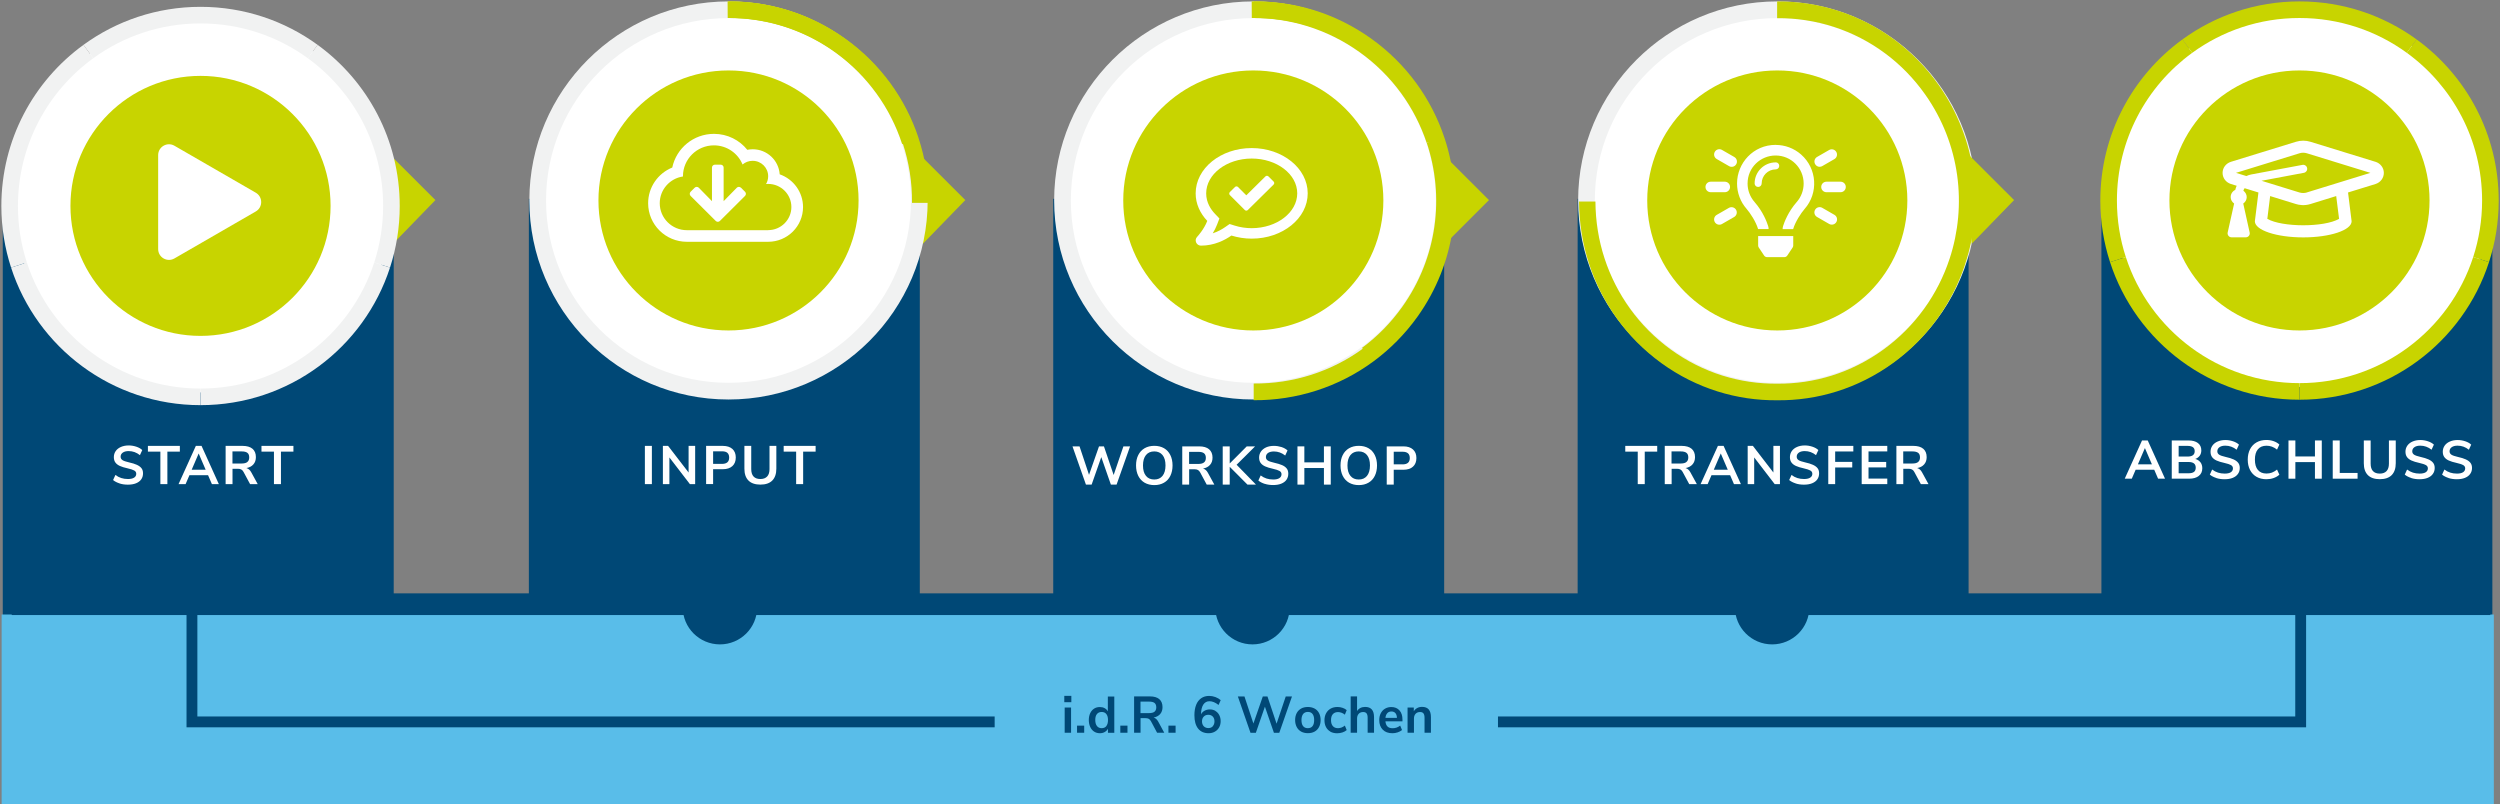
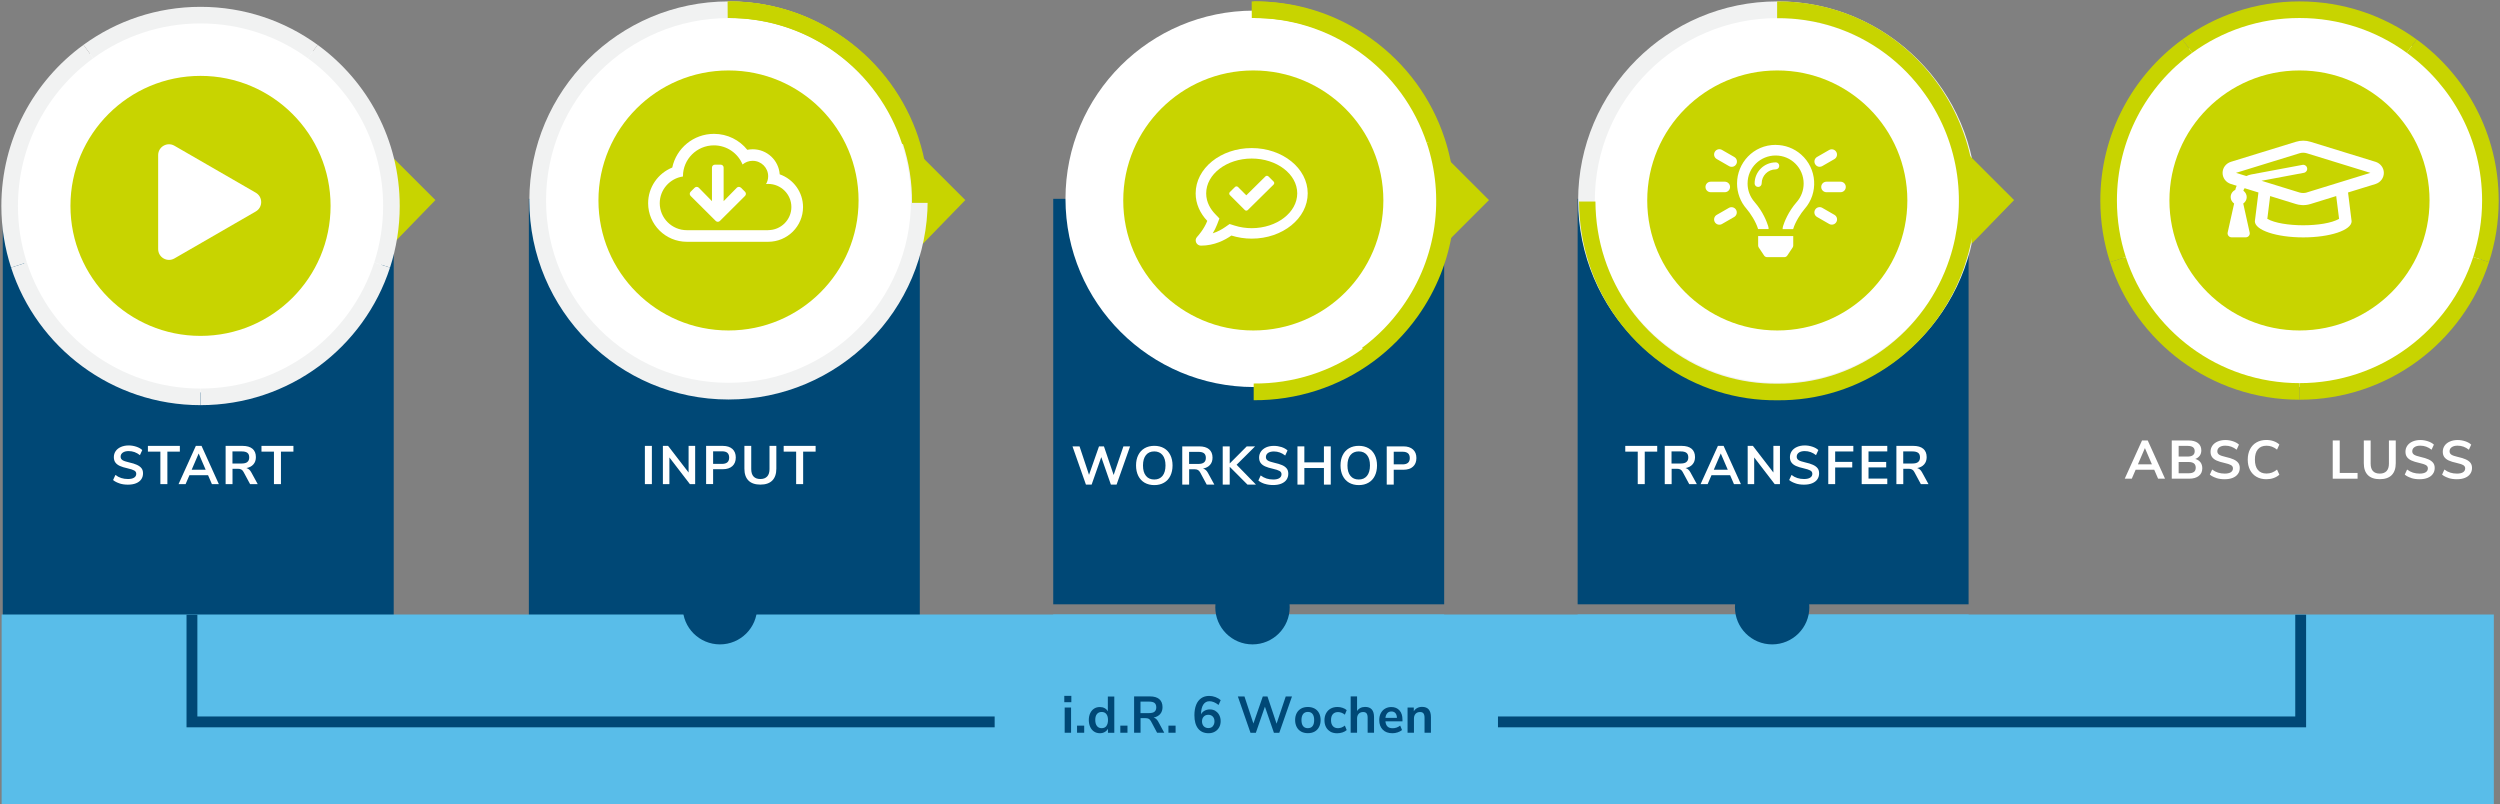
<svg xmlns="http://www.w3.org/2000/svg" id="Ebene_2" data-name="Ebene 2" viewBox="0 0 460.94 148.3">
  <rect x="0" y="0" width="460.94" height="148.3" fill="#808080" stroke="none" />
  <defs>
    <style>
      .cls-1, .cls-2 {
        fill: none;
      }

      .cls-2 {
        stroke: #004876;
        stroke-miterlimit: 10;
        stroke-width: 2px;
      }

      .cls-3 {
        fill: #f1f2f2;
      }

      .cls-4 {
        fill: #c8d400;
      }

      .cls-5 {
        fill: #004876;
      }

      .cls-6 {
        fill: #59bde9;
      }

      .cls-7 {
        fill: #fff;
      }
    </style>
  </defs>
  <g id="Ebene_1-2" data-name="Ebene 1">
    <rect class="cls-5" x="97.51" y="36.66" width="72.08" height="78.73" />
    <rect class="cls-5" x=".51" y="36.66" width="72.08" height="78.73" />
-     <rect class="cls-5" x="387.45" y="36.66" width="72.08" height="79.73" />
    <rect class="cls-6" x="194.19" y="113.3" width="72.08" height="25.08" />
    <rect class="cls-6" x="290.88" y="113.3" width="72.08" height="25.08" />
    <rect class="cls-6" x=".3" y="113.3" width="459.5" height="35" />
    <ellipse class="cls-5" cx="230.93" cy="111.96" rx="6.86" ry="6.85" />
    <ellipse class="cls-5" cx="326.74" cy="111.96" rx="6.86" ry="6.85" />
    <g>
      <path class="cls-5" d="M196.23,128.3h1.3v1.17h-1.3v-1.17ZM196.3,135.1v-4.65h1.18v4.65h-1.18Z" />
      <path class="cls-5" d="M198.58,133.79h1.32v1.31h-1.32v-1.31Z" />
      <path class="cls-5" d="M205.45,128.41v6.7h-1.17v-.75c-.14.26-.34.46-.6.61s-.56.22-.89.22c-.39,0-.75-.1-1.06-.3-.31-.2-.55-.49-.72-.86-.17-.37-.26-.8-.26-1.28s.09-.9.26-1.26.41-.64.72-.84.66-.29,1.06-.29c.33,0,.63.07.88.21.26.14.45.33.59.59v-2.74h1.18ZM203.98,133.87c.2-.26.31-.63.31-1.11s-.1-.85-.31-1.11-.49-.38-.86-.38-.67.13-.87.38c-.21.25-.31.62-.31,1.09s.1.85.31,1.12c.21.27.5.4.87.4s.67-.13.87-.39Z" />
      <path class="cls-5" d="M206.56,133.79h1.32v1.31h-1.32v-1.31Z" />
      <path class="cls-5" d="M214.66,135.1h-1.32l-1.14-2.14c-.11-.2-.24-.34-.4-.43-.16-.08-.35-.12-.59-.12h-.92v2.69h-1.19v-6.7h2.93c.75,0,1.32.17,1.72.51.39.34.59.83.59,1.47,0,.51-.14.94-.43,1.27-.29.33-.69.55-1.21.65.35.1.63.35.85.75l1.11,2.05ZM212.87,131.21c.21-.17.32-.44.32-.8s-.11-.63-.32-.8c-.21-.17-.55-.25-1.01-.25h-1.58v2.12h1.58c.46,0,.79-.09,1.01-.26Z" />
      <path class="cls-5" d="M215.43,133.79h1.32v1.31h-1.32v-1.31Z" />
      <path class="cls-5" d="M224.08,131.08c.31.18.55.43.72.76s.26.7.26,1.12-.09.82-.28,1.15c-.19.34-.45.6-.79.79s-.72.29-1.15.29c-.84,0-1.49-.29-1.94-.86-.45-.57-.68-1.39-.68-2.46,0-.74.11-1.37.32-1.91s.53-.94.94-1.23c.41-.28.89-.42,1.45-.42.4,0,.78.07,1.16.21.38.14.7.33.98.57l-.4.89c-.58-.46-1.14-.69-1.68-.69-.48,0-.86.21-1.13.62-.27.41-.41,1.01-.42,1.8.14-.29.36-.51.65-.67.29-.16.61-.24.97-.24.39,0,.74.09,1.04.27ZM223.61,133.89c.2-.22.31-.52.31-.89s-.1-.66-.31-.88c-.21-.22-.48-.33-.83-.33s-.63.11-.84.34c-.22.22-.32.52-.32.88s.11.66.32.89c.22.22.5.34.85.34s.62-.11.82-.33Z" />
      <path class="cls-5" d="M237.05,128.41h1.16l-2.34,6.7h-.99l-1.66-4.82-1.67,4.82h-.99l-2.33-6.7h1.22l1.65,4.99,1.73-4.99h.86l1.68,5.02,1.69-5.02Z" />
      <path class="cls-5" d="M239.9,134.89c-.35-.2-.63-.48-.82-.85-.19-.37-.29-.79-.29-1.28s.1-.91.29-1.28c.19-.36.47-.64.82-.84.35-.2.77-.29,1.24-.29s.88.1,1.24.29.63.48.82.84c.19.36.29.79.29,1.28s-.1.92-.29,1.28c-.19.37-.46.65-.82.85s-.77.29-1.24.29-.88-.1-1.24-.29ZM242,133.88c.2-.25.3-.63.3-1.12s-.1-.86-.3-1.12c-.2-.26-.49-.38-.86-.38s-.67.13-.87.38c-.2.26-.31.63-.31,1.12s.1.87.3,1.12c.2.25.49.38.87.38s.67-.13.87-.38Z" />
      <path class="cls-5" d="M245.29,134.89c-.35-.2-.62-.48-.81-.84-.19-.36-.28-.78-.28-1.26s.1-.91.3-1.28c.2-.37.48-.66.84-.86.36-.2.78-.3,1.26-.3.33,0,.64.05.95.16.31.1.56.25.75.42l-.34.84c-.19-.16-.4-.28-.62-.36-.22-.08-.43-.12-.64-.12-.41,0-.72.13-.95.38s-.34.62-.34,1.11.11.84.34,1.1c.23.26.54.38.95.38.21,0,.43-.04.64-.12.22-.08.42-.2.62-.36l.34.83c-.2.18-.46.33-.77.43-.31.1-.64.16-.98.16-.48,0-.9-.1-1.26-.29Z" />
      <path class="cls-5" d="M252.94,130.82c.27.32.4.79.4,1.43v2.85h-1.18v-2.78c0-.36-.07-.62-.2-.79-.13-.17-.35-.25-.63-.25-.34,0-.61.11-.81.32-.2.22-.31.5-.31.87v2.63h-1.18v-6.7h1.18v2.7c.16-.25.36-.44.62-.57s.55-.19.87-.19c.55,0,.96.16,1.23.47Z" />
      <path class="cls-5" d="M258.57,133h-3.13c.04.43.17.75.39.96.22.21.53.31.94.31.51,0,.97-.16,1.39-.49l.34.82c-.21.18-.48.32-.8.43-.32.11-.65.16-.97.16-.75,0-1.35-.21-1.78-.65s-.65-1.02-.65-1.77c0-.47.09-.9.28-1.26.19-.37.45-.65.79-.85.34-.2.73-.3,1.16-.3.63,0,1.13.21,1.5.62.37.41.55.98.55,1.7v.33ZM255.79,131.49c-.19.2-.31.49-.35.87h2.12c-.01-.39-.11-.68-.28-.88-.18-.2-.42-.3-.73-.3s-.57.1-.76.3Z" />
      <path class="cls-5" d="M263.43,130.82c.27.32.4.79.4,1.43v2.85h-1.18v-2.78c0-.36-.07-.62-.2-.79-.13-.17-.35-.25-.63-.25-.34,0-.61.11-.81.32-.2.22-.31.5-.31.87v2.63h-1.18v-4.65h1.15v.69c.16-.26.37-.46.63-.6.26-.14.56-.21.89-.21.55,0,.96.16,1.23.47Z" />
    </g>
    <ellipse class="cls-5" cx="132.74" cy="111.96" rx="6.86" ry="6.85" />
    <ellipse class="cls-7" cx="424.44" cy="36.66" rx="34.73" ry="34.7" />
    <ellipse class="cls-4" cx="423.97" cy="36.96" rx="23.98" ry="23.97" />
    <g>
      <path class="cls-7" d="M397.9,88.26l-.71-1.65h-3.43l-.71,1.65h-1.3l3.19-7.05h1.05l3.19,7.05h-1.28ZM394.18,85.61h2.58l-1.29-3-1.29,3Z" />
      <path class="cls-7" d="M405.72,85.24c.22.3.33.67.33,1.1,0,.6-.21,1.07-.65,1.41-.43.34-1.02.51-1.78.51h-3.2v-7.05h3.1c.73,0,1.31.16,1.73.48.42.32.62.78.62,1.36,0,.37-.1.7-.29.97-.2.27-.47.47-.82.6.41.11.72.32.95.62ZM401.69,84.18h1.63c.89,0,1.33-.33,1.33-.99,0-.33-.11-.58-.33-.74-.22-.16-.55-.24-1-.24h-1.63v1.97ZM404.52,87.01c.21-.17.32-.43.32-.78s-.11-.62-.33-.79c-.22-.17-.56-.26-1.02-.26h-1.8v2.08h1.8c.47,0,.81-.08,1.02-.25Z" />
      <path class="cls-7" d="M408.64,88.13c-.47-.15-.87-.35-1.2-.62l.43-.94c.34.26.7.45,1.08.57s.79.18,1.23.18c.49,0,.86-.08,1.13-.25.26-.17.39-.41.39-.71,0-.27-.12-.47-.37-.61-.24-.14-.65-.27-1.22-.4-.59-.13-1.06-.27-1.43-.44-.37-.17-.64-.38-.83-.64-.19-.26-.28-.59-.28-.99s.11-.78.34-1.11c.23-.33.55-.58.96-.76.41-.18.89-.28,1.43-.28.49,0,.96.08,1.41.23.45.15.81.35,1.1.62l-.43.94c-.63-.5-1.32-.75-2.08-.75-.45,0-.81.09-1.08.28-.26.18-.4.44-.4.76,0,.27.12.48.35.63s.63.28,1.19.41c.59.13,1.08.28,1.45.45s.65.37.85.62c.2.25.3.57.3.96,0,.42-.11.79-.34,1.1-.22.32-.55.56-.97.73-.42.17-.92.25-1.5.25-.54,0-1.05-.07-1.52-.22Z" />
      <path class="cls-7" d="M416.04,87.91c-.52-.3-.91-.72-1.19-1.26-.28-.55-.42-1.18-.42-1.91s.14-1.36.42-1.91c.28-.54.67-.96,1.19-1.26.52-.3,1.12-.45,1.82-.45.47,0,.92.07,1.34.22.42.15.77.35,1.06.62l-.43.94c-.32-.25-.64-.44-.95-.55-.31-.12-.65-.17-1-.17-.68,0-1.21.22-1.58.66-.37.44-.55,1.07-.55,1.9s.18,1.47.55,1.91c.37.44.9.66,1.58.66.35,0,.69-.06,1-.17.31-.12.63-.3.95-.56l.43.94c-.29.27-.64.47-1.06.62-.42.15-.87.22-1.34.22-.69,0-1.3-.15-1.82-.45Z" />
-       <path class="cls-7" d="M426.82,81.21h1.26v7.05h-1.26v-3.06h-3.61v3.06h-1.27v-7.05h1.27v2.95h3.61v-2.95Z" />
      <path class="cls-7" d="M430.1,88.26v-7.05h1.29v5.99h3.29v1.06h-4.58Z" />
      <path class="cls-7" d="M436.58,87.6c-.5-.5-.75-1.23-.75-2.19v-4.2h1.26v4.27c0,.61.14,1.07.43,1.38.29.31.71.46,1.26.46s.96-.16,1.25-.47.43-.77.43-1.37v-4.27h1.26v4.2c0,.95-.25,1.68-.75,2.19-.5.5-1.23.75-2.19.75s-1.7-.25-2.2-.75Z" />
      <path class="cls-7" d="M444.58,88.13c-.47-.15-.87-.35-1.2-.62l.43-.94c.34.26.7.45,1.08.57s.79.18,1.23.18c.49,0,.86-.08,1.13-.25.26-.17.39-.41.39-.71,0-.27-.12-.47-.37-.61-.24-.14-.65-.27-1.22-.4-.59-.13-1.06-.27-1.43-.44-.37-.17-.64-.38-.83-.64-.19-.26-.28-.59-.28-.99s.11-.78.34-1.11c.23-.33.55-.58.96-.76.41-.18.89-.28,1.43-.28.49,0,.96.08,1.41.23.45.15.81.35,1.1.62l-.43.94c-.63-.5-1.32-.75-2.08-.75-.45,0-.81.09-1.08.28-.26.18-.4.44-.4.76,0,.27.12.48.35.63s.63.28,1.19.41c.59.13,1.08.28,1.45.45s.65.37.85.62c.2.25.3.57.3.96,0,.42-.11.79-.34,1.1-.22.32-.55.56-.97.73-.42.17-.92.25-1.5.25-.54,0-1.05-.07-1.52-.22Z" />
      <path class="cls-7" d="M451.46,88.13c-.47-.15-.87-.35-1.2-.62l.43-.94c.34.26.7.45,1.08.57s.79.18,1.23.18c.49,0,.86-.08,1.13-.25.26-.17.39-.41.39-.71,0-.27-.12-.47-.37-.61-.24-.14-.65-.27-1.22-.4-.59-.13-1.06-.27-1.43-.44-.37-.17-.64-.38-.83-.64-.19-.26-.28-.59-.28-.99s.11-.78.34-1.11c.23-.33.55-.58.96-.76.41-.18.89-.28,1.43-.28.49,0,.96.08,1.41.23.45.15.81.35,1.1.62l-.43.94c-.63-.5-1.32-.75-2.08-.75-.45,0-.81.09-1.08.28-.26.18-.4.44-.4.76,0,.27.12.48.35.63s.63.28,1.19.41c.59.13,1.08.28,1.45.45s.65.37.85.62c.2.25.3.57.3.96,0,.42-.11.79-.34,1.1-.22.32-.55.56-.97.73-.42.17-.92.25-1.5.25-.54,0-1.05-.07-1.52-.22Z" />
    </g>
    <g>
      <path class="cls-4" d="M460.7,36.98c0,3.96-.63,7.78-1.79,11.35h-.01l-2.9-.94c1.06-3.28,1.64-6.78,1.64-10.41,0-11.2-5.46-21.12-13.88-27.24l1.8-2.47c9.18,6.67,15.14,17.49,15.14,29.71Z" />
      <path class="cls-4" d="M458.9,48.33h.01c-4.77,14.74-18.6,25.37-34.94,25.37v-3.06c14.97,0,27.65-9.74,32.03-23.25l2.9.94Z" />
      <path class="cls-4" d="M445.56,7.27l-1.8,2.47c-5.55-4.04-12.39-6.42-19.79-6.42s-14.23,2.38-19.78,6.42l-1.8-2.47c6.06-4.41,13.52-7.01,21.58-7.01s15.53,2.6,21.59,7.01Z" />
      <path class="cls-4" d="M423.97,70.64v3.06c-16.33,0-30.16-10.63-34.93-25.37h.01l2.9-.94c4.38,13.51,17.05,23.25,32.02,23.25Z" />
      <path class="cls-4" d="M402.39,7.27l1.8,2.47c-8.41,6.12-13.88,16.04-13.88,27.24,0,3.63.57,7.13,1.64,10.41l-2.9.94h-.01c-1.16-3.57-1.79-7.39-1.79-11.35,0-12.22,5.96-23.04,15.14-29.71Z" />
    </g>
    <rect class="cls-5" x="194.19" y="36.66" width="72.08" height="74.76" />
    <ellipse class="cls-7" cx="231.18" cy="36.66" rx="34.73" ry="34.7" />
    <g>
      <ellipse class="cls-4" cx="231.08" cy="36.96" rx="23.98" ry="23.97" />
-       <path class="cls-3" d="M231.08,73.66c-20.25,0-36.72-16.46-36.72-36.7S210.83.26,231.08.26s36.72,16.46,36.72,36.7-16.47,36.7-36.72,36.7ZM231.08,3.34c-18.55,0-33.64,15.08-33.64,33.62s15.09,33.62,33.64,33.62,33.64-15.08,33.64-33.62S249.63,3.34,231.08,3.34Z" />
    </g>
    <polygon class="cls-4" points="266.41 28.78 266.41 32.82 266.67 37.06 266.41 40.97 266.41 45.01 274.53 36.89 266.41 28.78" />
    <g>
      <path class="cls-7" d="M207.13,82.3h1.23l-2.49,7.05h-1.05l-1.77-5.07-1.78,5.07h-1.05l-2.48-7.05h1.3l1.75,5.25,1.84-5.25h.91l1.79,5.28,1.8-5.28Z" />
      <path class="cls-7" d="M211.04,89c-.5-.29-.89-.71-1.17-1.26-.27-.55-.41-1.19-.41-1.92s.13-1.37.41-1.92c.27-.54.66-.96,1.17-1.26.51-.29,1.1-.44,1.79-.44s1.28.15,1.79.44c.5.29.89.71,1.16,1.26.27.54.41,1.18.41,1.92s-.14,1.37-.41,1.92c-.27.55-.66.97-1.17,1.26-.5.29-1.1.44-1.78.44s-1.28-.15-1.79-.44ZM214.34,87.74c.36-.45.55-1.09.55-1.92s-.18-1.47-.55-1.92c-.36-.44-.87-.67-1.52-.67s-1.16.22-1.53.67c-.36.44-.55,1.08-.55,1.92s.18,1.47.55,1.92c.36.45.87.67,1.53.67s1.15-.22,1.52-.67Z" />
      <path class="cls-7" d="M223.89,89.35h-1.4l-1.21-2.25c-.11-.21-.25-.36-.42-.45-.17-.09-.38-.13-.63-.13h-.98v2.83h-1.27v-7.05h3.12c.8,0,1.41.18,1.83.54s.63.87.63,1.54c0,.54-.15.99-.46,1.33-.3.35-.73.58-1.29.68.37.1.67.36.9.79l1.18,2.16ZM221.99,85.26c.23-.18.34-.46.34-.84s-.11-.67-.34-.85c-.23-.18-.58-.26-1.07-.26h-1.68v2.23h1.68c.49,0,.84-.09,1.07-.28Z" />
      <path class="cls-7" d="M231.57,89.35h-1.57l-3.27-3.28v3.28h-1.29v-7.05h1.29v3.15l3.14-3.15h1.54l-3.41,3.39,3.57,3.66Z" />
      <path class="cls-7" d="M233.21,89.22c-.47-.15-.87-.35-1.2-.62l.43-.94c.34.26.7.45,1.08.57s.79.18,1.23.18c.49,0,.86-.08,1.13-.25.26-.17.4-.41.4-.72,0-.27-.12-.47-.37-.61-.24-.14-.65-.27-1.22-.4-.59-.13-1.06-.27-1.43-.44-.37-.17-.64-.38-.83-.64-.19-.26-.28-.59-.28-.99s.11-.78.34-1.11c.23-.33.55-.58.96-.77.41-.18.89-.27,1.43-.27.49,0,.96.08,1.41.22.45.15.81.36,1.1.62l-.43.94c-.63-.5-1.32-.75-2.08-.75-.45,0-.81.09-1.08.27-.26.18-.4.44-.4.77,0,.27.12.48.35.63s.63.28,1.19.41c.59.13,1.08.28,1.45.44.37.16.65.37.85.62.2.25.29.57.29.96,0,.42-.11.79-.33,1.11-.22.32-.55.56-.97.73-.42.17-.92.25-1.5.25-.54,0-1.05-.07-1.52-.22Z" />
      <path class="cls-7" d="M244.1,82.3h1.26v7.05h-1.26v-3.06h-3.61v3.06h-1.27v-7.05h1.27v2.95h3.61v-2.95Z" />
      <path class="cls-7" d="M248.74,89c-.5-.29-.89-.71-1.17-1.26-.27-.55-.41-1.19-.41-1.92s.13-1.37.41-1.92c.27-.54.66-.96,1.17-1.26.51-.29,1.1-.44,1.79-.44s1.28.15,1.79.44c.5.29.89.71,1.16,1.26.27.54.41,1.18.41,1.92s-.14,1.37-.41,1.92c-.27.55-.66.97-1.17,1.26-.5.29-1.1.44-1.78.44s-1.28-.15-1.79-.44ZM252.04,87.74c.36-.45.55-1.09.55-1.92s-.18-1.47-.55-1.92c-.36-.44-.87-.67-1.52-.67s-1.16.22-1.53.67c-.36.44-.55,1.08-.55,1.92s.18,1.47.55,1.92c.36.45.87.67,1.53.67s1.15-.22,1.52-.67Z" />
      <path class="cls-7" d="M255.68,82.3h3.08c.75,0,1.34.19,1.76.57.42.38.63.9.63,1.58s-.21,1.21-.63,1.59-1.01.57-1.76.57h-1.79v2.74h-1.29v-7.05ZM258.6,85.62c.89,0,1.33-.39,1.33-1.16,0-.39-.11-.69-.33-.88-.22-.19-.55-.29-1-.29h-1.63v2.32h1.63Z" />
    </g>
    <path class="cls-7" d="M233.87,32.53c-.15-.16-.41-.16-.56,0l-3.52,3.48-1.53-1.53c-.15-.16-.41-.16-.56,0l-.94.93c-.16.15-.16.41,0,.56l2.75,2.75c.15.16.41.16.56,0l4.75-4.69c.16-.15.16-.41,0-.56l-.94-.94h0ZM230.77,27.3c-5.7,0-10.33,3.75-10.32,8.36,0,1.91.81,3.66,2.14,5.07-.6,1.58-1.85,2.92-1.87,2.94-.27.28-.34.69-.18,1.04.15.35.5.58.89.58,2.48,0,4.44-1.04,5.61-1.86,1.17.36,2.43.57,3.75.57,5.7,0,10.33-3.75,10.32-8.36s-4.63-8.34-10.34-8.34ZM230.79,42.07c-1.08,0-2.14-.16-3.16-.48l-.92-.29-.79.55c-.58.41-1.37.86-2.32,1.17.29-.49.58-1.03.8-1.61l.43-1.13-.83-.87c-.73-.77-1.61-2.05-1.61-3.75,0-3.54,3.76-6.42,8.39-6.43,4.63,0,8.39,2.87,8.4,6.41,0,3.54-3.76,6.42-8.39,6.43Z" />
    <g>
      <path class="cls-4" d="M261,58.39c-2.31,3.23-5.03,5.97-8.06,8.2h0s-1.81-2.46-1.81-2.46c2.78-2.05,5.27-4.56,7.39-7.53,6.52-9.13,7.84-20.39,4.54-30.26l2.91-.97c3.6,10.78,2.15,23.05-4.96,33.02Z" />
      <path class="cls-4" d="M265.96,25.38l-2.91.97c-2.18-6.52-6.35-12.44-12.39-16.75s-12.99-6.34-19.86-6.28l-.02-3.06c7.5-.08,15.09,2.15,21.67,6.84s11.14,11.15,13.52,18.28Z" />
    </g>
    <rect class="cls-5" x="290.88" y="36.66" width="72.08" height="74.76" />
    <ellipse class="cls-7" cx="327.86" cy="36.66" rx="34.73" ry="34.7" />
    <g>
      <ellipse class="cls-4" cx="327.69" cy="36.96" rx="23.98" ry="23.97" />
      <path class="cls-3" d="M327.69,73.66c-20.25,0-36.72-16.46-36.72-36.7S307.44.26,327.69.26s36.72,16.46,36.72,36.7-16.47,36.7-36.72,36.7ZM327.69,3.34c-18.55,0-33.64,15.08-33.64,33.62s15.09,33.62,33.64,33.62,33.64-15.08,33.64-33.62-15.09-33.62-33.64-33.62Z" />
    </g>
    <g>
      <path class="cls-7" d="M301.96,89.26v-5.99h-2.3v-1.06h5.89v1.06h-2.3v5.99h-1.29Z" />
      <path class="cls-7" d="M312.85,89.26h-1.4l-1.21-2.25c-.11-.21-.25-.36-.42-.45-.17-.09-.38-.13-.63-.13h-.98v2.83h-1.27v-7.05h3.12c.8,0,1.41.18,1.83.53.42.36.63.87.63,1.54,0,.54-.15.99-.46,1.34-.3.35-.73.58-1.29.68.37.1.67.36.9.79l1.18,2.16ZM310.94,85.17c.23-.18.34-.46.34-.84s-.11-.67-.34-.84c-.23-.18-.58-.26-1.07-.26h-1.68v2.23h1.68c.49,0,.84-.09,1.07-.28Z" />
      <path class="cls-7" d="M319.7,89.26l-.71-1.65h-3.43l-.71,1.65h-1.3l3.19-7.05h1.05l3.19,7.05h-1.28ZM315.98,86.61h2.58l-1.29-3-1.29,3Z" />
      <path class="cls-7" d="M326.97,82.21h1.21v7.05h-.97l-3.78-4.92v4.92h-1.2v-7.05h.96l3.78,4.91v-4.91Z" />
      <path class="cls-7" d="M331.08,89.13c-.47-.15-.87-.35-1.2-.62l.43-.94c.34.26.7.45,1.08.57s.79.18,1.23.18c.49,0,.86-.08,1.13-.25s.4-.41.4-.71c0-.27-.12-.47-.37-.61-.24-.14-.65-.27-1.22-.4-.59-.13-1.06-.27-1.43-.44-.37-.17-.64-.38-.83-.64s-.28-.59-.28-.99.11-.78.34-1.11c.23-.33.55-.58.96-.76s.89-.28,1.43-.28c.49,0,.96.08,1.41.23.45.15.81.35,1.1.62l-.43.94c-.63-.5-1.32-.75-2.08-.75-.45,0-.81.09-1.08.28s-.4.44-.4.76c0,.27.12.48.35.63s.63.28,1.19.41c.59.13,1.08.28,1.45.45s.65.37.85.62c.2.25.29.57.29.96,0,.42-.11.79-.33,1.1-.22.32-.55.56-.97.73-.42.17-.92.25-1.5.25-.54,0-1.05-.07-1.52-.22Z" />
      <path class="cls-7" d="M337.09,89.26v-7.05h4.62v1.03h-3.35v1.92h3.15v1.03h-3.15v3.07h-1.27Z" />
      <path class="cls-7" d="M343.25,89.26v-7.05h4.72v1.02h-3.46v1.94h3.26v1.01h-3.26v2.06h3.46v1.02h-4.72Z" />
      <path class="cls-7" d="M355.56,89.26h-1.4l-1.21-2.25c-.11-.21-.25-.36-.42-.45-.17-.09-.38-.13-.63-.13h-.98v2.83h-1.27v-7.05h3.12c.8,0,1.41.18,1.83.53.42.36.63.87.63,1.54,0,.54-.15.99-.46,1.34-.3.35-.73.58-1.29.68.37.1.67.36.9.79l1.18,2.16ZM353.66,85.17c.23-.18.34-.46.34-.84s-.11-.67-.34-.84-.58-.26-1.07-.26h-1.68v2.23h1.68c.49,0,.84-.09,1.07-.28Z" />
    </g>
    <polygon class="cls-4" points="363.23 28.78 363.23 32.82 363.49 36.66 363.23 40.97 363.52 44.95 371.35 36.89 363.23 28.78" />
    <path class="cls-7" d="M318.98,34.47c0-.54-.43-.97-.97-.97h-2.59c-.54,0-.97.43-.97.97s.43.97.97.97h2.59c.54,0,.97-.43.97-.97ZM318.78,38.32l-2.24,1.29c-.47.26-.64.85-.38,1.32.26.47.85.64,1.32.38,0,0,.02-.01.03-.02l2.24-1.29c.46-.28.61-.87.33-1.33-.27-.45-.84-.6-1.3-.35ZM319.75,28.94l-2.24-1.29c-.46-.28-1.06-.13-1.33.33-.28.46-.13,1.06.33,1.33.01,0,.02.01.03.02l2.24,1.29c.46.28,1.06.13,1.33-.33.28-.46.13-1.06-.33-1.33-.01,0-.02-.01-.03-.02ZM335.51,30.75c.17,0,.34-.04.48-.13l2.24-1.29c.46-.28.61-.87.33-1.33-.27-.45-.84-.6-1.3-.35l-2.24,1.29c-.46.27-.62.86-.35,1.33.17.3.49.49.84.49ZM339.35,33.5h-2.59c-.54,0-.97.43-.97.97s.43.97.97.97h2.59c.54,0,.97-.43.97-.97s-.43-.97-.97-.97ZM338.24,39.62l-2.24-1.29c-.46-.28-1.06-.13-1.33.33-.28.46-.13,1.06.33,1.33.01,0,.02.01.03.02l2.24,1.29c.47.26,1.06.09,1.32-.38.25-.46.1-1.03-.35-1.3ZM327.39,26.71c-4.13,0-7.12,3.36-7.12,7.12,0,1.72.62,3.39,1.76,4.68.67.77,1.73,2.38,2.12,3.73h0s1.94,0,1.94,0h0c0-.2-.03-.39-.09-.57-.23-.72-.92-2.62-2.51-4.43-.82-.94-1.28-2.15-1.28-3.4,0-2.98,2.41-5.17,5.17-5.17,2.86,0,5.17,2.31,5.17,5.17,0,1.25-.45,2.47-1.28,3.41-1.58,1.8-2.28,3.7-2.51,4.42-.06.19-.09.38-.09.58h0s1.94,0,1.94,0h0c.39-1.35,1.45-2.96,2.12-3.73,2.59-2.95,2.29-7.45-.66-10.04-1.3-1.14-2.96-1.76-4.69-1.76ZM327.39,29.94c-2.14,0-3.88,1.74-3.88,3.88,0,.36.29.65.65.65s.65-.29.65-.65c0-1.43,1.16-2.59,2.59-2.59.36,0,.65-.29.65-.65s-.29-.65-.65-.65ZM324.16,45.27c0,.13.04.25.11.36l.99,1.49c.12.18.32.29.54.29h3.19c.22,0,.42-.11.54-.29l.99-1.49c.07-.11.11-.23.11-.36v-1.74s-6.47,0-6.47,0v1.75Z" />
    <polygon class="cls-4" points="169.86 28.78 169.86 32.82 170.12 36.66 169.86 40.97 170.15 44.95 177.98 36.89 169.86 28.78" />
    <polygon class="cls-4" points="72.16 28.78 72.16 32.82 72.42 36.66 72.16 40.97 72.46 44.95 80.28 36.89 72.16 28.78" />
    <g>
      <path class="cls-7" d="M118.9,89.26v-7.05h1.29v7.05h-1.29Z" />
      <path class="cls-7" d="M126.96,82.21h1.21v7.05h-.97l-3.78-4.92v4.92h-1.2v-7.05h.96l3.78,4.91v-4.91Z" />
      <path class="cls-7" d="M130.19,82.21h3.08c.75,0,1.34.19,1.76.56.42.38.63.91.63,1.58s-.21,1.21-.63,1.59-1.01.57-1.76.57h-1.79v2.74h-1.29v-7.05ZM133.11,85.53c.89,0,1.33-.39,1.33-1.16,0-.39-.11-.68-.33-.88-.22-.19-.55-.28-1-.28h-1.63v2.32h1.63Z" />
      <path class="cls-7" d="M138,88.6c-.5-.5-.75-1.23-.75-2.19v-4.2h1.26v4.27c0,.61.14,1.07.43,1.38.29.31.71.46,1.26.46s.96-.16,1.25-.47c.29-.31.43-.77.43-1.37v-4.27h1.26v4.2c0,.95-.25,1.68-.75,2.19-.5.5-1.23.75-2.19.75s-1.7-.25-2.2-.75Z" />
      <path class="cls-7" d="M146.79,89.26v-5.99h-2.3v-1.06h5.89v1.06h-2.3v5.99h-1.29Z" />
    </g>
    <ellipse class="cls-7" cx="134.49" cy="36.66" rx="34.73" ry="34.7" />
    <g>
      <ellipse class="cls-4" cx="134.32" cy="36.96" rx="23.98" ry="23.97" />
      <path class="cls-3" d="M134.32,73.66c-20.25,0-36.72-16.46-36.72-36.7S114.07.26,134.32.26s36.72,16.46,36.72,36.7-16.47,36.7-36.72,36.7ZM134.32,3.34c-18.55,0-33.64,15.08-33.64,33.62s15.09,33.62,33.64,33.62,33.64-15.08,33.64-33.62S152.87,3.34,134.32,3.34Z" />
    </g>
    <path class="cls-4" d="M169.25,25.62l-2.91.95c-4.37-13.51-17.04-23.26-32.02-23.26V.25c16.34,0,30.16,10.63,34.93,25.37Z" />
    <g>
      <g>
        <path class="cls-1" d="M134.32.25c20.3,0,36.72,16.42,36.72,36.72s-16.42,36.72-36.72,36.72-36.72-16.42-36.72-36.72S114.02.25,134.32.25Z" />
        <path class="cls-1" d="M100.66,36.97c0,18.61,15.06,33.66,33.66,33.66s33.66-15.06,33.66-33.66S152.93,3.31,134.32,3.31s-33.66,15.06-33.66,33.66Z" />
        <path class="cls-1" d="M134.32,6.37c16.91,0,30.6,13.69,30.6,30.6s-13.69,30.6-30.6,30.6-30.6-13.69-30.6-30.6,13.69-30.6,30.6-30.6Z" />
        <path class="cls-1" d="M106.78,36.97c0,15.22,12.32,27.54,27.54,27.54s27.54-12.32,27.54-27.54-12.32-27.54-27.54-27.54-27.54,12.32-27.54,27.54Z" />
        <path class="cls-1" d="M134.32,12.49c13.53,0,24.48,10.95,24.48,24.48s-10.95,24.48-24.48,24.48-24.48-10.95-24.48-24.48,10.95-24.48,24.48-24.48Z" />
        <path class="cls-1" d="M112.9,36.97c0,11.84,9.58,21.42,21.42,21.42s21.42-9.58,21.42-21.42-9.58-21.42-21.42-21.42-21.42,9.58-21.42,21.42Z" />
        <path class="cls-1" d="M134.32,18.61c10.15,0,18.36,8.21,18.36,18.36s-8.21,18.36-18.36,18.36-18.36-8.21-18.36-18.36,8.21-18.36,18.36-18.36Z" />
        <circle class="cls-1" cx="134.32" cy="36.97" r="15.3" />
        <circle class="cls-1" cx="134.32" cy="36.97" r="12.24" />
        <circle class="cls-1" cx="134.32" cy="36.97" r="9.18" />
        <circle class="cls-1" cx="134.32" cy="36.97" r="6.12" />
        <circle class="cls-1" cx="134.32" cy="36.97" r="3.06" />
      </g>
      <g>
        <line class="cls-1" x1="134.32" y1="36.97" x2="99.4" y2="25.62" />
        <line class="cls-1" x1="134.32" y1="36.97" x2="112.74" y2="66.68" />
        <line class="cls-1" x1="134.32" y1="36.97" x2="155.9" y2="66.68" />
        <line class="cls-1" x1="134.32" y1="36.97" x2="169.24" y2="25.62" />
      </g>
    </g>
    <path class="cls-7" d="M143.76,32.14c-.18-2.58-2.33-4.62-4.98-4.62-.34,0-.67.04-1,.1-1.42-1.78-3.64-2.94-6.14-2.94-3.77,0-6.94,2.65-7.69,6.21-2.67,1.08-4.45,3.67-4.45,6.58,0,3.93,3.2,7.11,7.14,7.11h14.99c3.55,0,6.43-2.86,6.43-6.4,0-2.74-1.75-5.14-4.3-6.04ZM141.63,42.44h-14.99c-2.76,0-5-2.23-5-4.97,0-2.5,1.86-4.58,4.28-4.93v-.05c0-3.14,2.56-5.69,5.71-5.69,2.39,0,4.43,1.46,5.28,3.53.5-.43,1.15-.68,1.86-.68,1.58,0,2.86,1.27,2.86,2.84,0,.52-.14,1.02-.39,1.44.13-.01.26-.02.39-.02,2.36,0,4.28,1.91,4.28,4.26s-1.92,4.26-4.28,4.26ZM136.61,34.61c-.21-.21-.55-.21-.76,0l-2.43,2.48v-6.2c0-.29-.24-.53-.54-.53h-1.07c-.29,0-.54.24-.54.53v6.2l-2.43-2.48c-.21-.21-.55-.21-.76,0l-.75.75c-.21.21-.21.55,0,.76l4.64,4.62c.21.21.55.21.76,0l4.64-4.62c.21-.21.21-.55,0-.76l-.75-.75Z" />
    <g>
      <path class="cls-7" d="M22.05,89.13c-.47-.15-.87-.35-1.2-.62l.43-.94c.34.26.7.45,1.08.57s.79.18,1.23.18c.49,0,.86-.08,1.13-.25s.4-.41.4-.71c0-.27-.12-.47-.37-.61-.24-.14-.65-.27-1.22-.4-.59-.13-1.06-.27-1.43-.44-.37-.17-.64-.38-.83-.64-.19-.26-.28-.59-.28-.99s.11-.78.34-1.11c.23-.33.55-.58.96-.76.41-.18.89-.28,1.43-.28.49,0,.96.08,1.41.23.45.15.81.35,1.1.62l-.43.94c-.63-.5-1.32-.75-2.08-.75-.45,0-.81.09-1.08.28s-.4.44-.4.76c0,.27.12.48.35.63s.63.28,1.19.41c.59.13,1.08.28,1.45.45s.65.37.85.62c.2.25.29.57.29.96,0,.42-.11.79-.33,1.1-.22.32-.55.56-.97.73-.42.17-.92.25-1.5.25-.54,0-1.05-.07-1.52-.22Z" />
      <path class="cls-7" d="M29.57,89.26v-5.99h-2.3v-1.06h5.89v1.06h-2.3v5.99h-1.29Z" />
      <path class="cls-7" d="M39.07,89.26l-.71-1.65h-3.43l-.71,1.65h-1.3l3.19-7.05h1.05l3.19,7.05h-1.28ZM35.34,86.61h2.58l-1.29-3-1.29,3Z" />
      <path class="cls-7" d="M47.51,89.26h-1.4l-1.21-2.25c-.11-.21-.25-.36-.42-.45-.17-.09-.38-.13-.63-.13h-.98v2.83h-1.27v-7.05h3.12c.8,0,1.41.18,1.83.53.42.36.63.87.63,1.54,0,.54-.15.99-.46,1.34-.3.35-.73.58-1.29.68.37.1.67.36.9.79l1.18,2.16ZM45.61,85.17c.23-.18.34-.46.34-.84s-.11-.67-.34-.84c-.23-.18-.58-.26-1.07-.26h-1.68v2.23h1.68c.49,0,.84-.09,1.07-.28Z" />
      <path class="cls-7" d="M50.51,89.26v-5.99h-2.3v-1.06h5.89v1.06h-2.3v5.99h-1.29Z" />
    </g>
    <circle class="cls-1" cx="37.32" cy="36.97" r="6.12" />
    <circle class="cls-1" cx="37.32" cy="36.97" r="3.06" />
    <path class="cls-7" d="M437.97,29.83l-11.98-3.69c-.87-.27-1.79-.27-2.67,0l-11.98,3.69c-.93.29-1.55,1.11-1.55,2.05s.62,1.76,1.55,2.05l1.05.32c-.11.24-.2.49-.26.76-.5.24-.85.74-.85,1.33,0,.5.27.92.64,1.19l-1.19,5.33c-.1.46.25.9.73.9h2.6c.48,0,.83-.44.72-.9l-1.18-5.33c.38-.27.64-.69.64-1.19s-.26-.91-.62-1.18c.05-.16.14-.31.23-.46l2.55.79-.66,5.31c0,1.64,3.99,2.97,8.92,2.97s8.92-1.33,8.92-2.97l-.66-5.31,5.06-1.56c.92-.29,1.54-1.11,1.54-2.05s-.62-1.76-1.54-2.05ZM431.27,40.35c-2.77,1.59-10.49,1.57-13.23,0l.52-4.2,4.76,1.47c.52.16,1.5.36,2.67,0l4.75-1.47.53,4.2h0ZM425.33,35.49c-.44.13-.92.13-1.36,0l-7-2.16,7.82-1.47c.4-.08.67-.46.59-.87-.07-.4-.47-.67-.87-.59l-9.46,1.77c-.31.06-.59.16-.87.29l-1.92-.59,11.71-3.61c.44-.14.92-.14,1.36,0l11.71,3.61-11.71,3.61h0Z" />
    <ellipse class="cls-7" cx="37.44" cy="37.66" rx="34.73" ry="34.7" />
    <ellipse class="cls-4" cx="36.97" cy="37.96" rx="23.98" ry="23.97" />
    <g>
      <path class="cls-3" d="M73.7,37.98c0,3.96-.63,7.78-1.79,11.35h-.01l-2.9-.94c1.06-3.28,1.64-6.78,1.64-10.41,0-11.2-5.46-21.12-13.88-27.24l1.8-2.47c9.18,6.67,15.14,17.49,15.14,29.71Z" />
      <path class="cls-3" d="M71.9,49.33h.01c-4.77,14.74-18.6,25.37-34.94,25.37v-3.06c14.97,0,27.65-9.74,32.03-23.25l2.9.94Z" />
      <path class="cls-3" d="M58.56,8.27l-1.8,2.47c-5.55-4.04-12.39-6.42-19.79-6.42s-14.23,2.38-19.78,6.42l-1.8-2.47C21.45,3.86,28.91,1.26,36.97,1.26s15.53,2.6,21.59,7.01Z" />
      <path class="cls-3" d="M36.97,71.64v3.06c-16.33,0-30.16-10.63-34.93-25.37h.01l2.9-.94c4.38,13.51,17.05,23.25,32.02,23.25Z" />
      <path class="cls-3" d="M15.39,8.27l1.8,2.47C8.78,16.86,3.31,26.78,3.31,37.98c0,3.63.57,7.13,1.64,10.41l-2.9.94h-.01c-1.16-3.57-1.79-7.39-1.79-11.35C.25,25.76,6.21,14.94,15.39,8.27Z" />
    </g>
-     <rect class="cls-5" x="2.16" y="109.4" width="457" height="4" />
    <path class="cls-7" d="M47.16,35.53l-15-8.66c-1.33-.77-3,.19-3,1.73v17.32c0,1.54,1.67,2.5,3,1.73l15-8.66c1.33-.77,1.33-2.69,0-3.46Z" />
    <polyline class="cls-2" points="35.39 113.34 35.39 133.1 183.39 133.1" />
    <polyline class="cls-2" points="424.19 113.34 424.19 133.1 276.19 133.1" />
    <path class="cls-4" d="M169.34,25.38c-2.37-7.12-6.94-13.58-13.52-18.28-6.58-4.7-14.17-6.92-21.67-6.84l.02,3.06c6.87-.06,13.83,1.97,19.86,6.28,6.04,4.31,10.22,10.23,12.39,16.75,1.19,3.56,1.77,7.3,1.73,11.05h3.06c.04-4.08-.59-8.15-1.88-12.02Z" />
    <path class="cls-4" d="M266.31,25.38c-2.37-7.12-6.94-13.58-13.52-18.28-6.57-4.69-14.15-6.92-21.64-6.84v3.06c6.87-.06,13.83,1.97,19.86,6.28,6.04,4.31,10.22,10.23,12.39,16.75,3.3,9.87,1.98,21.13-4.54,30.26-2.12,2.96-4.61,5.48-7.39,7.53-5.93,4.39-13.09,6.63-20.32,6.57v3.08c7.88.05,15.68-2.41,22.14-7.2,3.02-2.24,5.75-4.97,8.06-8.2,7.11-9.96,8.56-22.24,4.96-33.02Z" />
    <path class="cls-4" d="M362.34,48.68c-2.34,7.12-6.84,13.58-13.33,18.28-6.48,4.69-13.95,6.92-21.34,6.84-7.39.07-14.86-2.15-21.34-6.84-6.48-4.7-10.99-11.15-13.33-18.28-1.22-3.71-1.84-7.61-1.86-11.52h3.02c.02,3.58.58,7.15,1.7,10.55,2.15,6.52,6.27,12.44,12.22,16.75,5.95,4.31,12.8,6.34,19.58,6.28,6.78.06,13.63-1.97,19.58-6.28,5.95-4.31,10.07-10.23,12.22-16.75,3.25-9.87,1.95-21.13-4.48-30.26-2.09-2.96-4.55-5.48-7.29-7.53-5.85-4.39-12.91-6.63-20.03-6.57V.26c7.77-.05,15.46,2.41,21.83,7.2,2.98,2.24,5.67,4.97,7.95,8.2,7.01,9.96,8.44,22.24,4.89,33.02Z" />
  </g>
</svg>